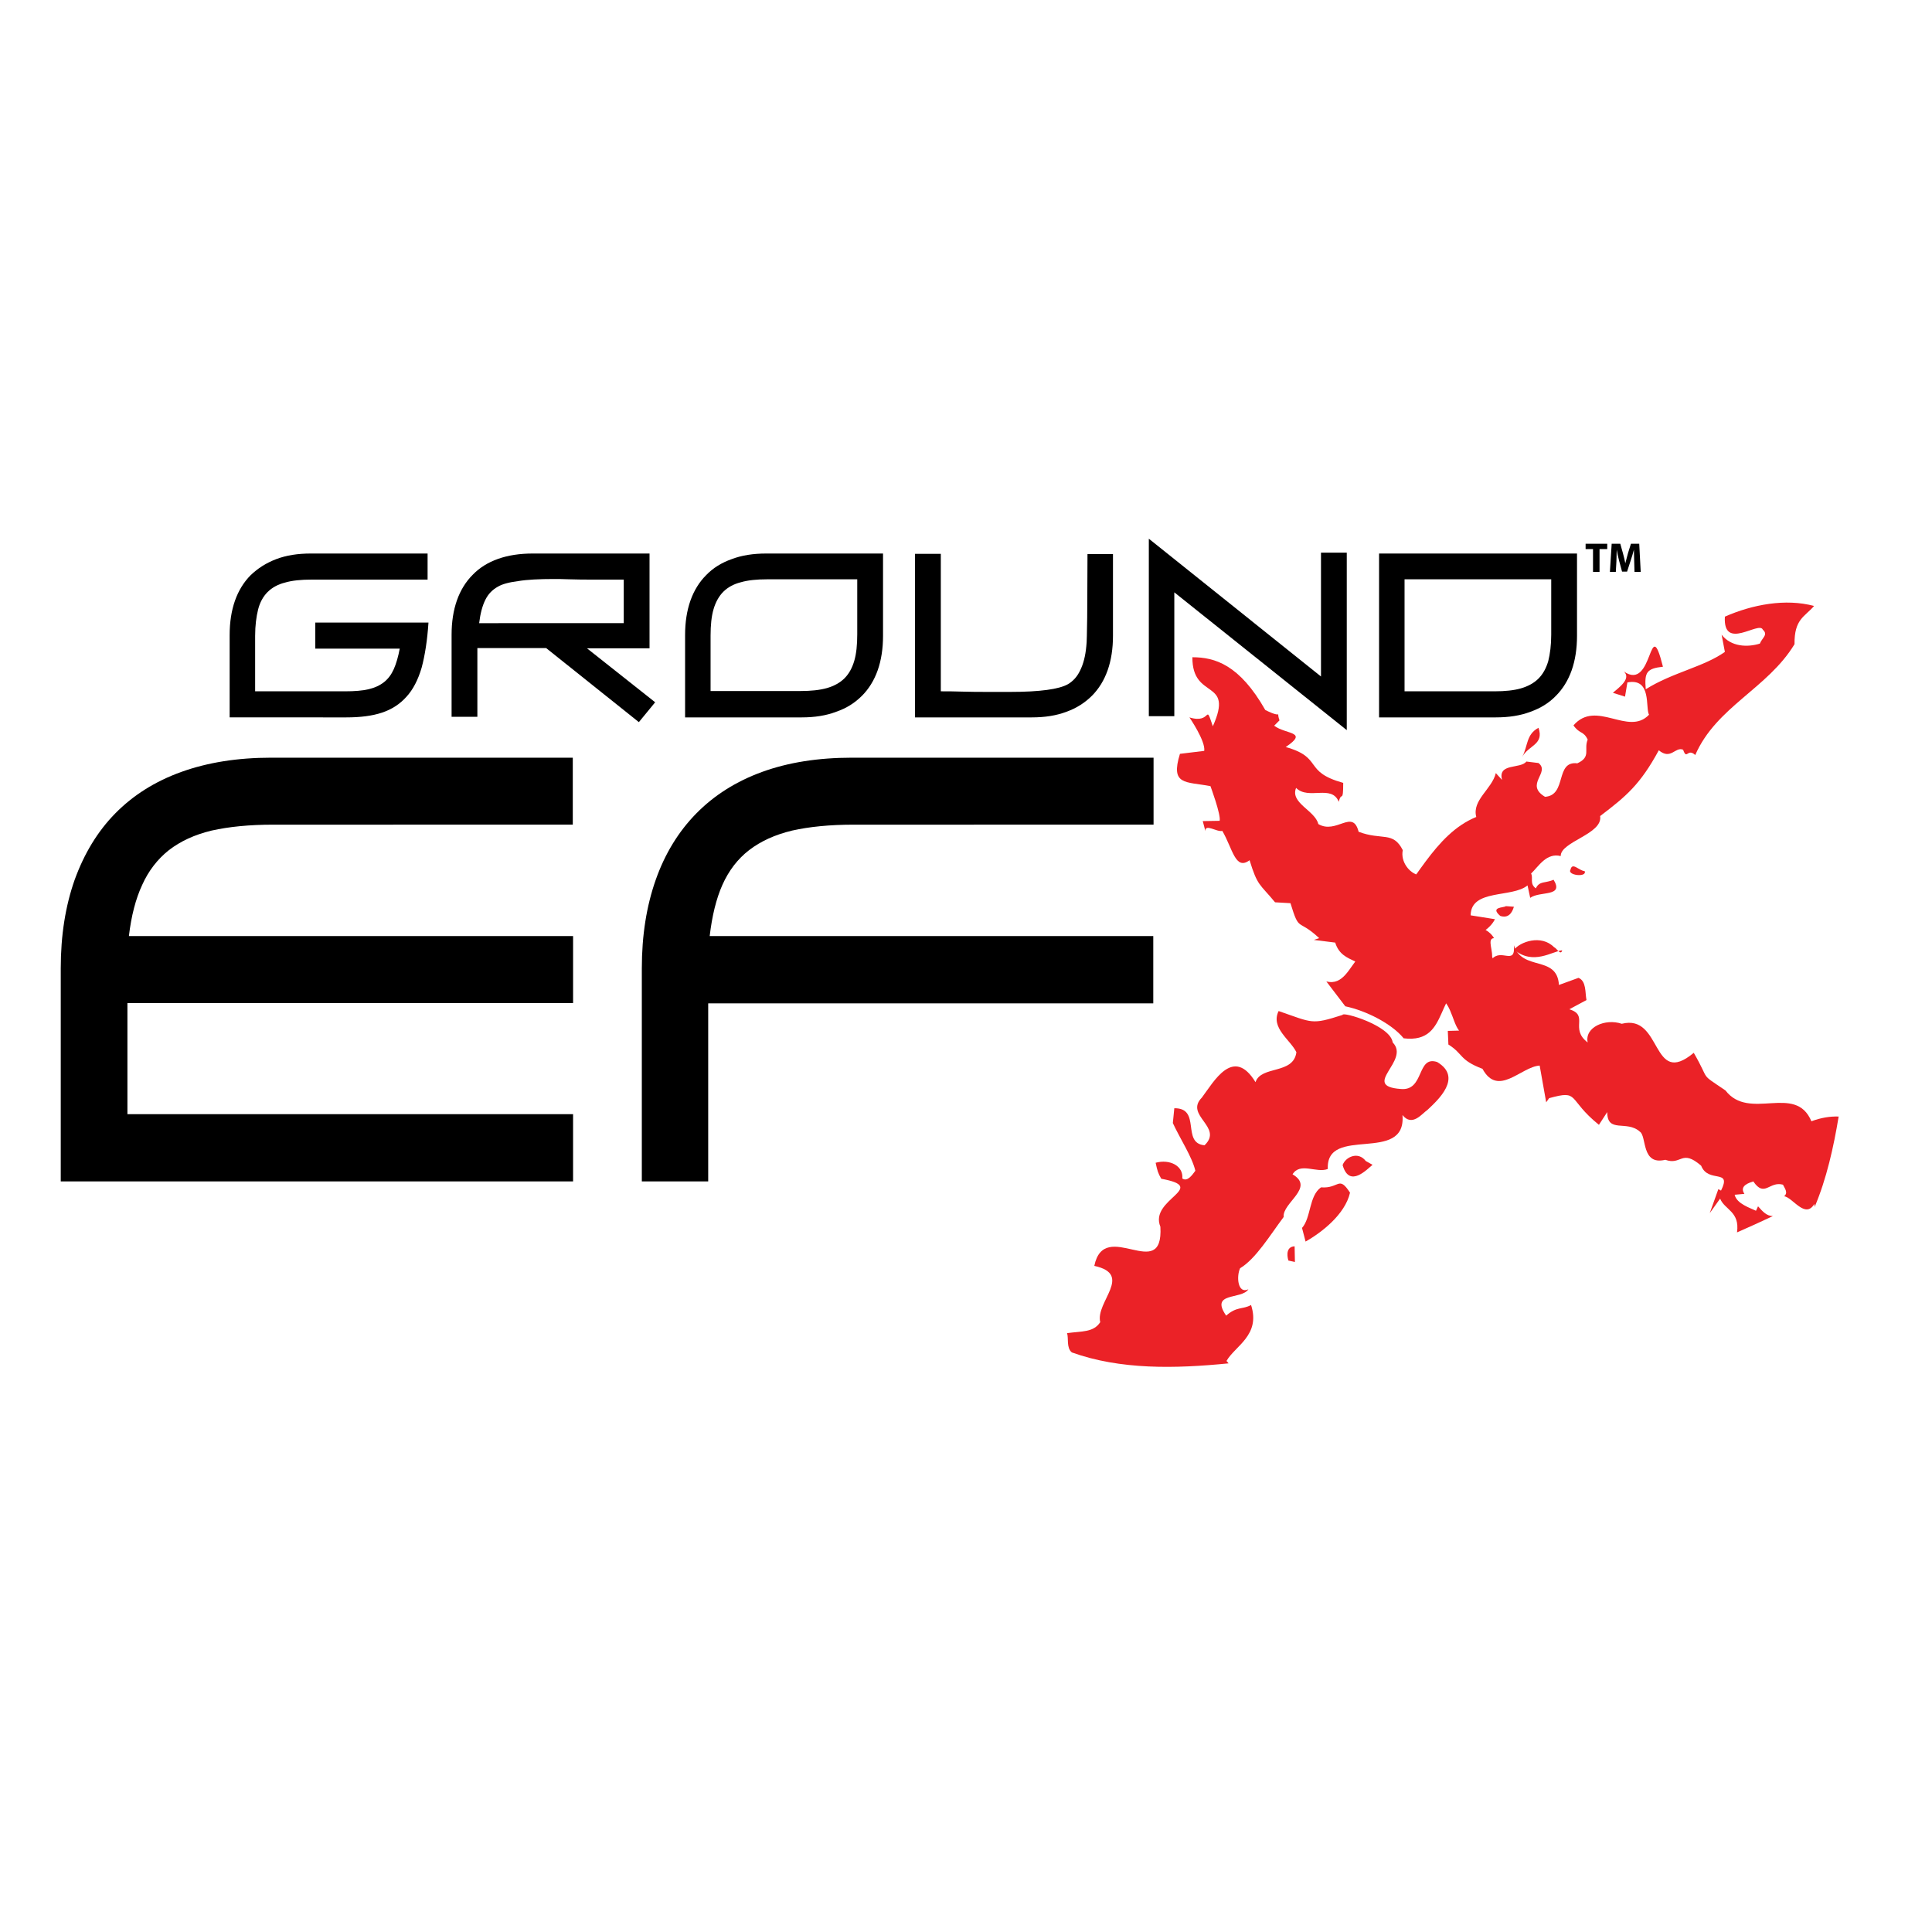
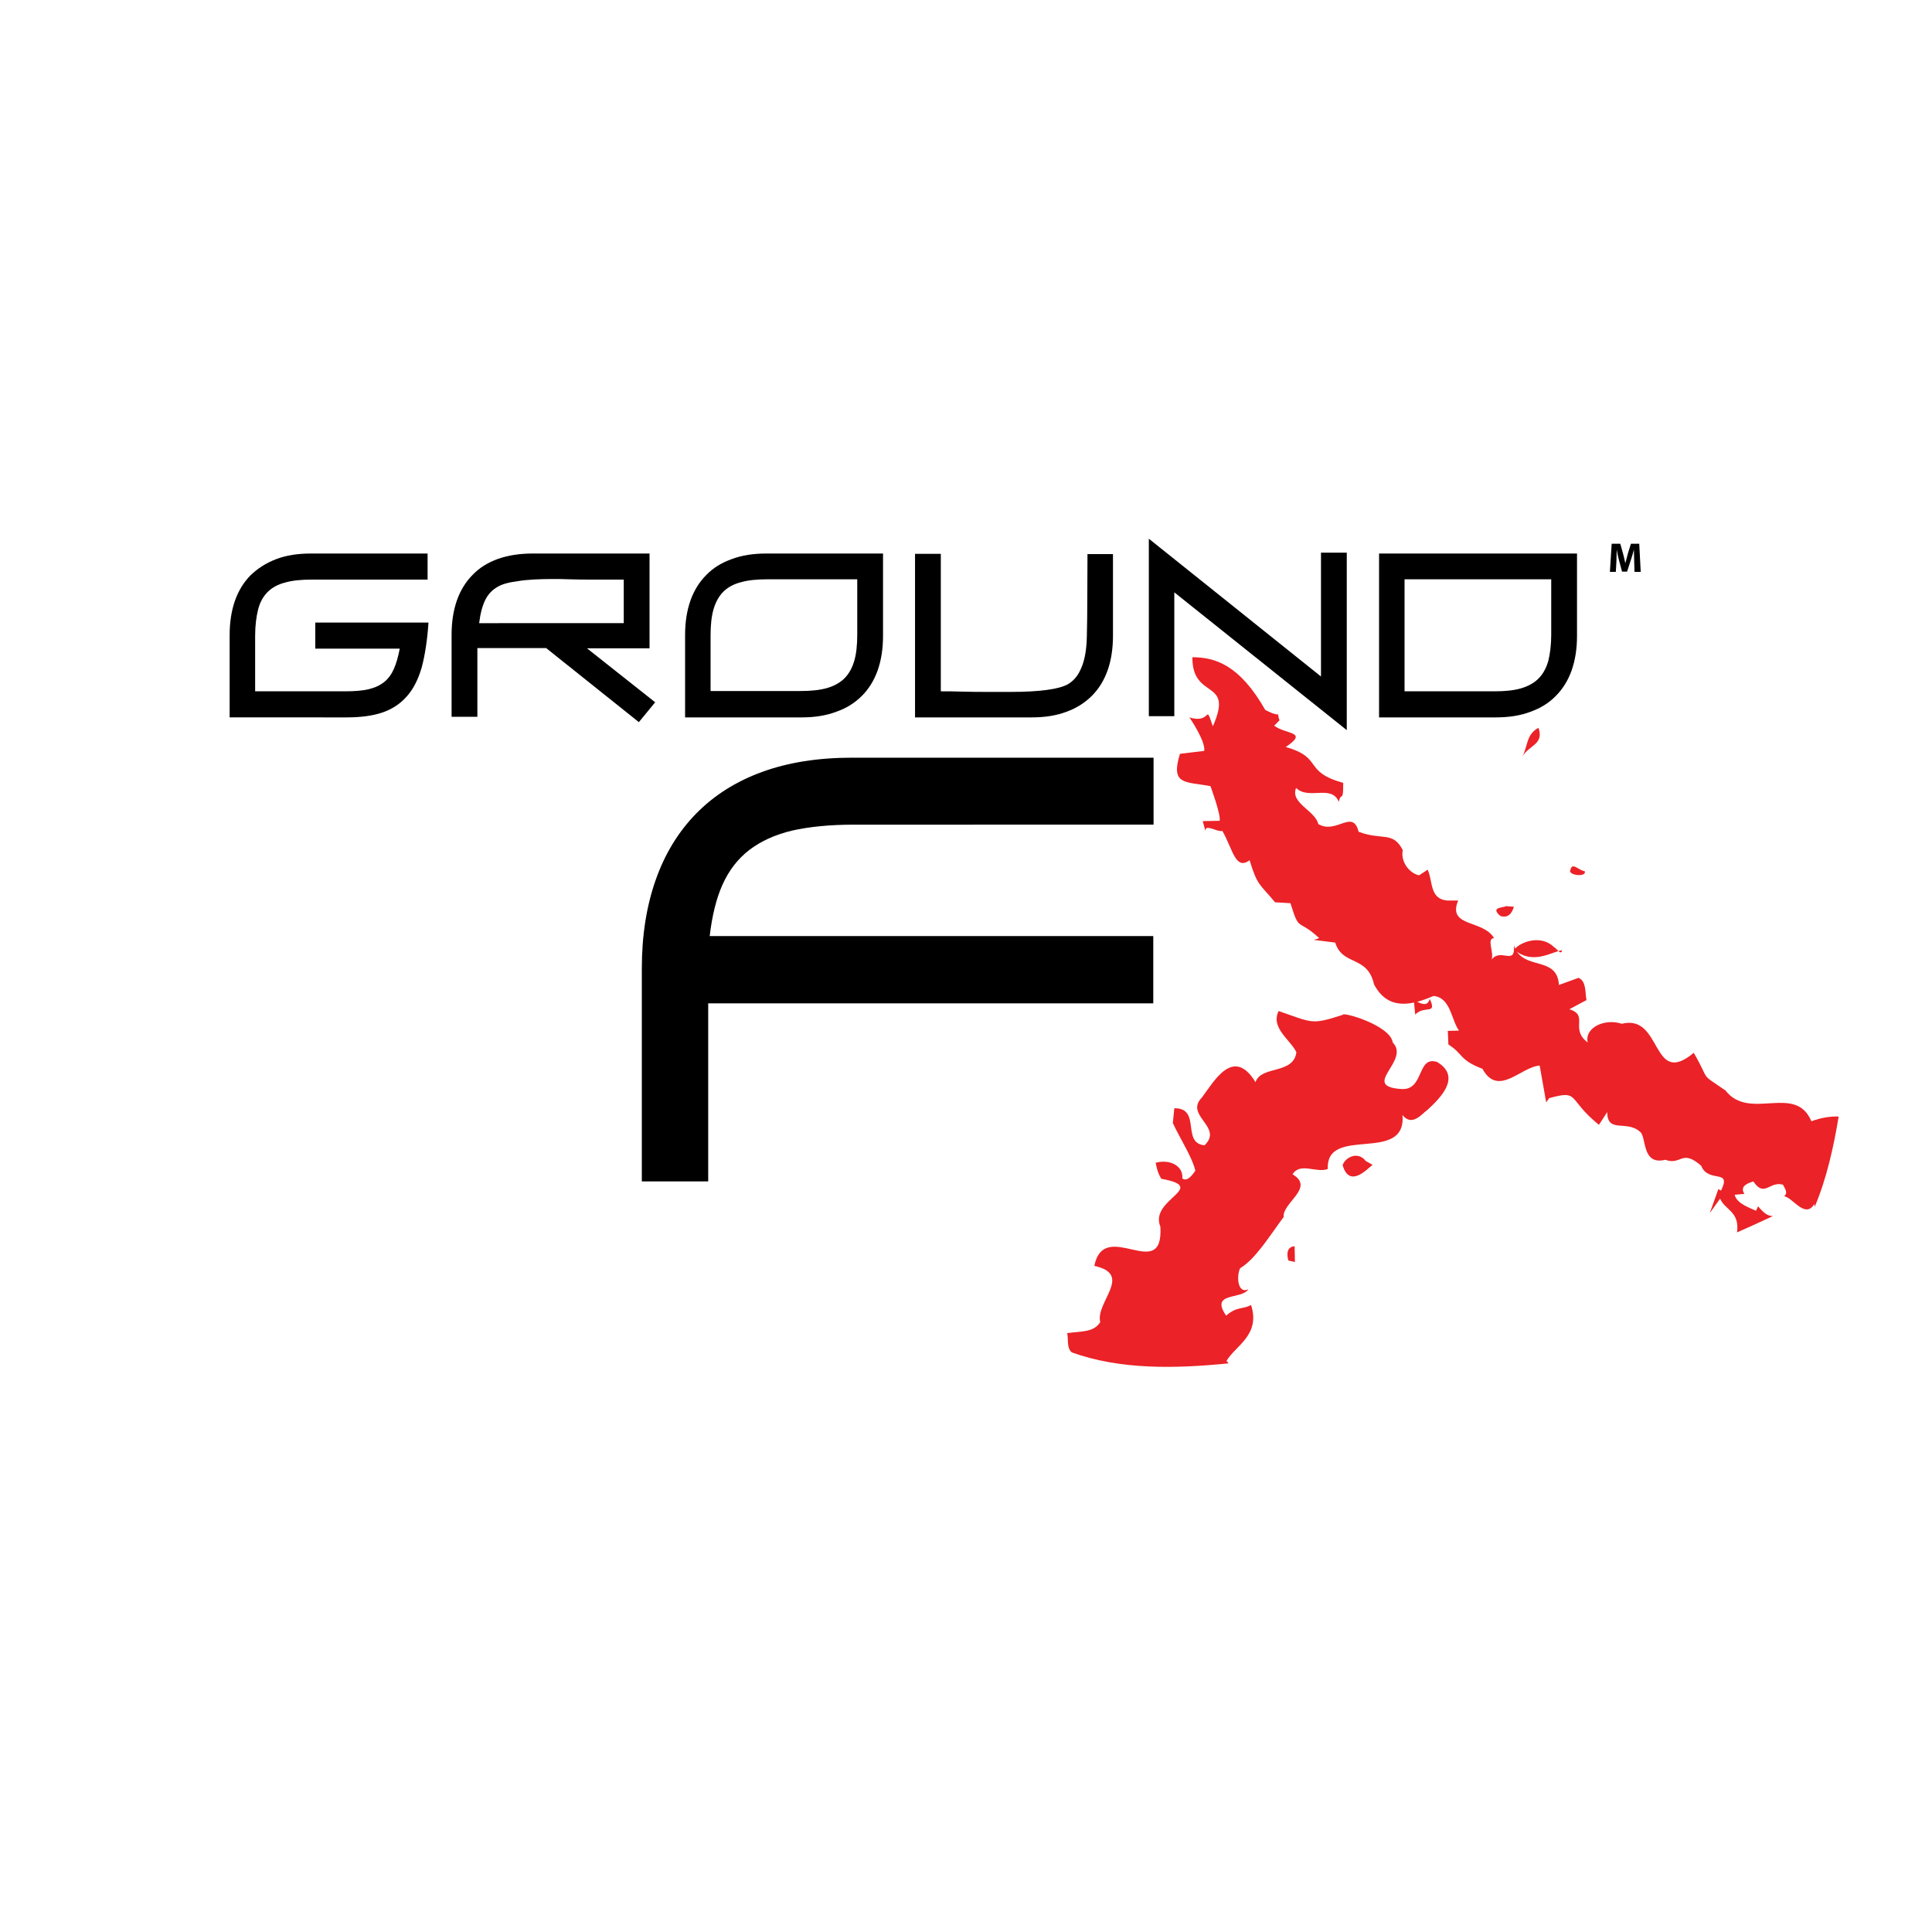
<svg xmlns="http://www.w3.org/2000/svg" version="1.1" id="layer" x="0px" y="0px" viewBox="0 0 652 652" style="enable-background:new 0 0 652 652;" xml:space="preserve">
  <style type="text/css"> .st0{fill:#EB2227;} </style>
  <path class="st0" d="M453.1,393.2c0.9-2.7,5.2-4.8,7.8-1.4l2.3,1.3C461.5,394.4,455.4,401.2,453.1,393.2" />
-   <path class="st0" d="M473.7,350.4c-4-4.9-12.6-9.3-19.7-10.8l-6.4-8.4c5.7,1.5,7.8-4.8,11-8.2c-0.2-2.8-5.5,0.5-3.8-4.3 c1.4,0.7,3,2.9,4.4,2.9c1-4.8-6.3-9.3,1.7-13.9l5.7,1.6c11-10.7,17.2-27.7,31.6-33.6c-1.5-5.7,5.3-9.4,6.6-14.8l2.1,2.3 c-1.5-5.8,6.2-3.6,8.2-6.2l4.1,0.5c4.1,3.2-4.8,7.2,2.2,11.4c7.5-0.5,3.3-12.2,10.9-11.3c4.8-2.2,2.1-4.6,3.5-8 c-1.4-3-2.7-1.8-4.8-4.8c7.7-8.9,18.5,3.8,25.5-3.6c-1.3-2.3,1-12.5-7.3-10.9l-0.8,4.8l-4.1-1.3c2.1-1.8,6.3-4.8,3.7-7.2 c10.1,7.1,8.4-20.6,13.2-1.6c-5.5,0.6-6.3,1.9-5.8,7.6c9.1-5.7,19.5-7.5,26.7-12.6l-1.1-5.8c3.2,4.1,8.7,4.3,12.9,3 c0.8-2,2.9-3,1-4.7c-1.2-3.1-13.5,7.4-12.8-4.4c9.3-4.1,20.5-6.2,30.1-3.6c-3.2,3.7-6.7,4.4-6.6,12.9c-9.1,15-26.4,21.1-33.5,37.4 c-2.7-2.5-2.8,1.9-4.1-1.8c-2.7-1.1-4.1,3.6-8.2,0.2c-6.3,11.6-11,15.5-19.8,22.2c1,6.1-13.4,8.6-13.3,13.5c-4.8-1.2-7.4,3.4-10,5.9 c0.8,1.5-0.6,3.4,1.6,5c1.2-2.6,3.3-1.7,6-2.9c3.6,5.9-4.6,3.7-7.9,6.1l-0.9-4.2c-5.2,4.3-19.1,1.1-19.2,10.1l8.2,1.3 c-3.6,7.3-16.6,7-15.2,16.8c5.3-1.7,8.1-11.1,13.9-4.5c3,3.7-1.5,7.4-4.8,7.9C483.3,332.3,490.1,352.4,473.7,350.4" />
  <path class="st0" d="M495.9,350.1c6.7-7-5.3-12.6,2.4-18.3c2.4,4.3,8.4,4,11,2.2c0.4-4,4.3-5.1,6.2-7c2-0.5,5.6,3.9,3.1,6.4 C505.8,332.4,508,350.9,495.9,350.1" />
  <path class="st0" d="M471.6,337.3c3-4,9.4,5.2,10.9-0.2c2.6,5.6-1.8,2-4.9,5.3l-0.4-4.1L471.6,337.3z" />
  <path class="st0" d="M511,320.5c1.9-2.6,9.1-5.3,13.5-0.8c0.7,0.1,2.2,3,2.7,1C523.9,321,517.4,325.9,511,320.5" />
  <path class="st0" d="M483.9,311.6c0.5-2,1.9-3.3,3.8-5.3C487.1,308.4,487.3,311.8,483.9,311.6" />
  <path class="st0" d="M506.3,309.1c-3.6-3.1,1.2-2.7,1.9-3.3l2.7,0.2C510.3,308.1,509,310,506.3,309.1" />
  <path class="st0" d="M530,293.5c0.6-2.7,2.8,0.3,4.8,0.5C535.6,296.2,528.8,295.4,530,293.5" />
  <path class="st0" d="M519.2,245.6c2,5.8-3.5,5.9-5.5,9.9C515.7,251.6,515,247.9,519.2,245.6" />
  <path class="st0" d="M436.9,420.6c-2.7,0.1-2.7,2.8-2.1,4.8l2.2,0.5L436.9,420.6z" />
-   <path class="st0" d="M455.6,402.5c-3.9-6-3.6-1.3-9.8-1.8c-4.1,2.9-3.3,10.2-6.4,13.7l1.2,4.6C445.9,416,453.9,409.9,455.6,402.5" />
  <path class="st0" d="M413.9,459.3c2.9-5.1,11.6-8.7,8.3-18.9c-2.9,1.6-4.8,0.4-8.4,3.6c-5.6-8.1,5.2-5.3,7.5-8.9 c-3.6,1.7-4.1-4.3-2.8-7.1c5.3-3.2,10-11,14.7-17.3c-0.5-4.8,10.7-9.9,3-14.4c2.6-4.2,8.1-0.3,11.9-1.8c-0.7-15,26.6-1.5,25.2-18.2 c3.3,4.1,6.6-0.5,8.5-1.8c3.5-3.3,11.9-10.9,3.2-16.1c-7-2.3-4.2,9.9-12.3,9.1c-13.7-1,3.4-9.5-2.7-15.7c-0.7-5.7-17-10.5-16.9-9.3 c-10.6,3.4-10,2.7-21.6-1.3c-2.8,5.7,4,9.7,6,13.9c-1,7.6-11.9,4.4-13.8,10.1c-7.5-12.3-14.1-0.1-18.1,5.2c-6,6.1,7.4,9.9,0.9,16.1 c-7.9-0.7-1-12.6-10.2-12.5l-0.5,5c2.5,5.4,6.5,11.4,7.6,16.1c-1.1,1.5-2.7,3.8-4.4,2.6c0.4-4.3-4.3-6.6-9-5.3 c0.6,2.8,0.8,3.5,1.9,5.4c16.4,3-4.2,6.8-0.3,16.2c1.1,19.4-18.9-3.3-22.3,13.2c13.3,2.9,0.3,12.2,2,19c-2.3,3.5-6.2,3-11.2,3.7 c0.6,1.7-0.3,4.9,1.6,6.5c16.4,5.9,34.9,5.5,52.9,3.7C414.4,459.9,414.2,459.5,413.9,459.3" />
  <path class="st0" d="M620.5,376.8c-2.9-0.1-6,0.4-9.2,1.6c-5.4-12.9-20.9,0.1-29-10.4c-9.1-6.2-4.9-2.7-10.7-12.7 c-14.4,12-10.5-13.3-24.3-9.8c-5.6-1.9-12.6,1.2-11.5,6.3c-6.2-4.7,0.6-9.1-6.2-11.2l5.8-3.1c-0.5-2.5,0-6.4-2.7-7.5l-6.6,2.4 c-0.6-10.2-12.4-4.5-15.2-13.4c0.6,7.1-4.4,0.8-7.5,4.8c0.8-2.6-1.8-7.1,0.8-7.2c-3.6-6.3-15.9-3.6-12.1-12.7l-3.8,0 c-5.9-0.6-4.7-6.5-6.5-10.4l-2.9,1.9c-3.3-0.7-6.3-4.6-5.5-8.5c-3.3-6.5-7-3.2-14.9-6.2c-2-7.9-7.5,1-13.6-2.6 c-1.1-4.6-9.6-7.1-7.5-12.2c4.2,4.2,12-1.3,14.4,4.7c0.9-3.8,1.5,0.7,1.5-6.4c-13.7-3.8-6.6-8.5-19.4-12.1c7.9-5.3,0-4.2-3.9-7.2 l1.8-1.8c-1.4-4,1.7-0.2-4.8-3.5c-8.7-15.3-17-17.8-24.6-17.8c-0.1,14.7,14.2,7,6.9,23.3c-2.8-8.3-0.2-0.6-7.9-3c0,0,5.5,8,5,11.3 l-8.2,1c-3.3,10.7,1.9,9.3,10.3,10.9c0,0,3.6,9.7,3.1,11.7l-5.7,0.1l0.9,3.4c-0.2-2.7,3.9,0.4,5.7-0.1c3.5,6,4.4,13.5,9.2,9.9 c2.7,8.8,3.4,7.9,8.6,14.2l5.2,0.3c3.1,10.1,2.3,4.9,9.7,11.8l-1.8,0.6l7.2,0.9c2.5,8,10.9,4.2,13.1,14.1c4.6,8.7,12.3,7.3,20.1,3.9 c5.9,0.6,6,8.4,8.6,11.7l-3.8,0.1l0.2,4.6c5.1,3.2,3.6,5.2,11.5,8.2c5.3,9.7,13-0.7,19.3-1.1l2.2,12.4l1-1.4 c10.5-2.9,5.9,0.2,16.8,9l2.8-4.3c0,7.3,6.6,2.6,11,6.6c2.4,1.5,0.4,11.5,8.6,9.5c5.5,2,5.4-3.8,12.1,2c2.4,6.1,10.5,0.8,6.7,8.4 l-0.9-0.5l-2.9,8.1l3.5-4.9c1.5,3.8,6.7,4.3,5.7,11.4c4.1-1.8,8.1-3.6,12.1-5.5c-2.1,0-3.5-1.6-5-3.3l-0.7,1.5 c-1.8-0.9-6.5-2.3-7.2-5.4l3.3-0.3c-1.9-2.8,1.8-3.8,3-4.2c3.8,5.6,5.4-0.2,10,1.1c0.5,1.1,1.9,2.7,0.4,3.9 c2.9,0.4,7.1,7.8,10.2,2.6l0.1,1C616.4,397.9,618.8,387.1,620.5,376.8" />
  <polygon points="454.5,246.4 396.3,199.9 396.3,241.7 387.7,241.7 387.7,181.8 445.8,228.3 445.8,186.5 454.5,186.5 " />
  <path d="M144.6,210.1c-0.4,6-1.2,11.1-2.3,15.2c-1.2,4.1-2.9,7.4-5.1,9.8c-2.2,2.5-5,4.3-8.3,5.4c-3.3,1.1-7.3,1.6-12,1.6H77.5 v-27.8c0-4.3,0.6-8.2,1.8-11.6c1.2-3.4,3-6.3,5.3-8.6c2.4-2.3,5.2-4.1,8.6-5.4c3.4-1.3,7.3-1.9,11.7-1.9h39.4v8.8h-39.1 c-3.6,0-6.6,0.3-9,1c-2.4,0.6-4.4,1.7-5.9,3.2c-1.5,1.5-2.6,3.5-3.2,5.9c-0.6,2.4-1,5.4-1,8.9v18.7h30.4c3.1,0,5.8-0.2,7.9-0.7 c2.1-0.5,3.8-1.3,5.2-2.4c1.4-1.1,2.5-2.6,3.3-4.4c0.8-1.8,1.5-4.2,2-6.9h-28.5v-8.8H144.6z" />
  <path d="M221.1,237l-5.5,6.7l-31.3-25h-23.2v23.2h-8.7v-27.7c0-4.3,0.6-8.2,1.8-11.6c1.2-3.4,3-6.3,5.3-8.6c2.3-2.4,5.2-4.2,8.6-5.4 c3.4-1.2,7.3-1.8,11.7-1.8h39.4v32h-21.1L221.1,237z M210.5,210.1v-14.5h-9.3c-3.6,0-6.6,0-9-0.1c-2.4-0.1-4.2-0.1-5.2-0.1 c-5,0-9.1,0.2-12.1,0.7c-3.1,0.4-5.4,1-6.9,1.9c-1.8,1-3.2,2.4-4.2,4.4c-1,2-1.7,4.6-2.1,7.9H210.5z" />
  <path d="M298,186.8v27.8c0,4.3-0.6,8.2-1.8,11.6c-1.2,3.4-3,6.3-5.3,8.6c-2.4,2.4-5.2,4.2-8.7,5.4c-3.4,1.3-7.3,1.9-11.6,1.9h-39.4 v-27.8c0-4.3,0.6-8.2,1.8-11.6c1.2-3.4,3-6.3,5.3-8.6c2.3-2.4,5.2-4.2,8.6-5.4c3.4-1.3,7.3-1.9,11.7-1.9H298z M289.3,195.5h-30.4 c-3.5,0-6.5,0.3-8.9,1c-2.4,0.6-4.4,1.7-5.9,3.2c-1.5,1.5-2.6,3.5-3.3,5.9c-0.7,2.4-1,5.4-1,8.9v18.7h30.4c3.5,0,6.4-0.3,8.9-1 c2.4-0.7,4.4-1.8,5.9-3.3c1.5-1.5,2.6-3.5,3.3-5.9c0.7-2.4,1-5.4,1-8.9V195.5z" />
  <path d="M375.6,186.9v27.7c0,4.3-0.6,8.2-1.8,11.6c-1.2,3.4-3,6.3-5.3,8.6c-2.3,2.3-5.2,4.2-8.6,5.4c-3.4,1.3-7.3,1.9-11.7,1.9 h-39.4v-55.2h8.7v46.4c2.1,0,4.5,0,7.2,0.1c2.8,0.1,5.9,0.1,9.3,0.1h7c9.9,0,16.4-0.9,19.4-2.6c1.7-1,3.1-2.5,4.1-4.6 c1.1-2.2,1.8-4.9,2.1-8.2c0.2-1.4,0.2-4.6,0.3-9.7c0-5.1,0.1-12.2,0.1-21.4H375.6z" />
  <path d="M532.2,186.8v27.8c0,4.3-0.6,8.2-1.8,11.6c-1.2,3.4-3,6.3-5.3,8.6c-2.3,2.4-5.2,4.2-8.6,5.4c-3.4,1.3-7.3,1.9-11.7,1.9 h-39.4v-55.3H532.2z M523.5,195.5h-49.5v37.8h30.4c3.5,0,6.5-0.3,8.9-1c2.4-0.7,4.4-1.8,5.9-3.3c1.5-1.5,2.6-3.5,3.3-5.9 c0.6-2.4,1-5.4,1-8.9V195.5z" />
-   <path d="M193.4,398.7H20.5v-71.9c0-11.2,1.6-21.1,4.7-29.9c3.2-8.8,7.7-16.3,13.7-22.4c6-6.1,13.4-10.8,22.3-14 c8.9-3.2,19-4.8,30.3-4.8h101.8v22.6H92.3c-8.2,0-15.1,0.7-20.9,2c-5.8,1.4-10.5,3.6-14.4,6.6c-3.8,3-6.9,7-9,11.7 c-2.2,4.7-3.7,10.5-4.5,17.3h149.9v22.6H43v37.5h150.4V398.7z" />
  <path d="M389.3,338.6H239v60.1h-22.4v-71.9c0-11.2,1.6-21.1,4.7-29.9c3.1-8.8,7.7-16.3,13.7-22.4c6-6.1,13.4-10.8,22.2-14 c8.8-3.2,18.9-4.8,30.3-4.8h101.8v22.6H288.2c-8.2,0-15.1,0.7-20.9,2c-5.8,1.4-10.6,3.6-14.5,6.6c-3.9,3-6.9,7-9,11.7 c-2.1,4.7-3.5,10.5-4.3,17.3h149.7V338.6z" />
-   <polygon points="537.6,185.3 535.1,185.3 535.1,183.5 542.4,183.5 542.4,185.3 539.8,185.3 539.8,193 537.6,193 " />
  <path d="M551.5,189.4c0-1.1-0.1-2.5-0.1-3.9h0c-0.3,1.2-0.7,2.5-1.1,3.7l-1.2,3.7h-1.7l-1-3.7c-0.3-1.1-0.6-2.5-0.8-3.7h0 c0,1.3-0.1,2.7-0.1,3.9l-0.2,3.6h-2l0.6-9.5h2.9l0.9,3.2c0.3,1.1,0.6,2.3,0.8,3.4h0c0.3-1.1,0.6-2.3,0.9-3.4l1-3.2h2.8l0.5,9.5h-2.1 L551.5,189.4z" />
</svg>